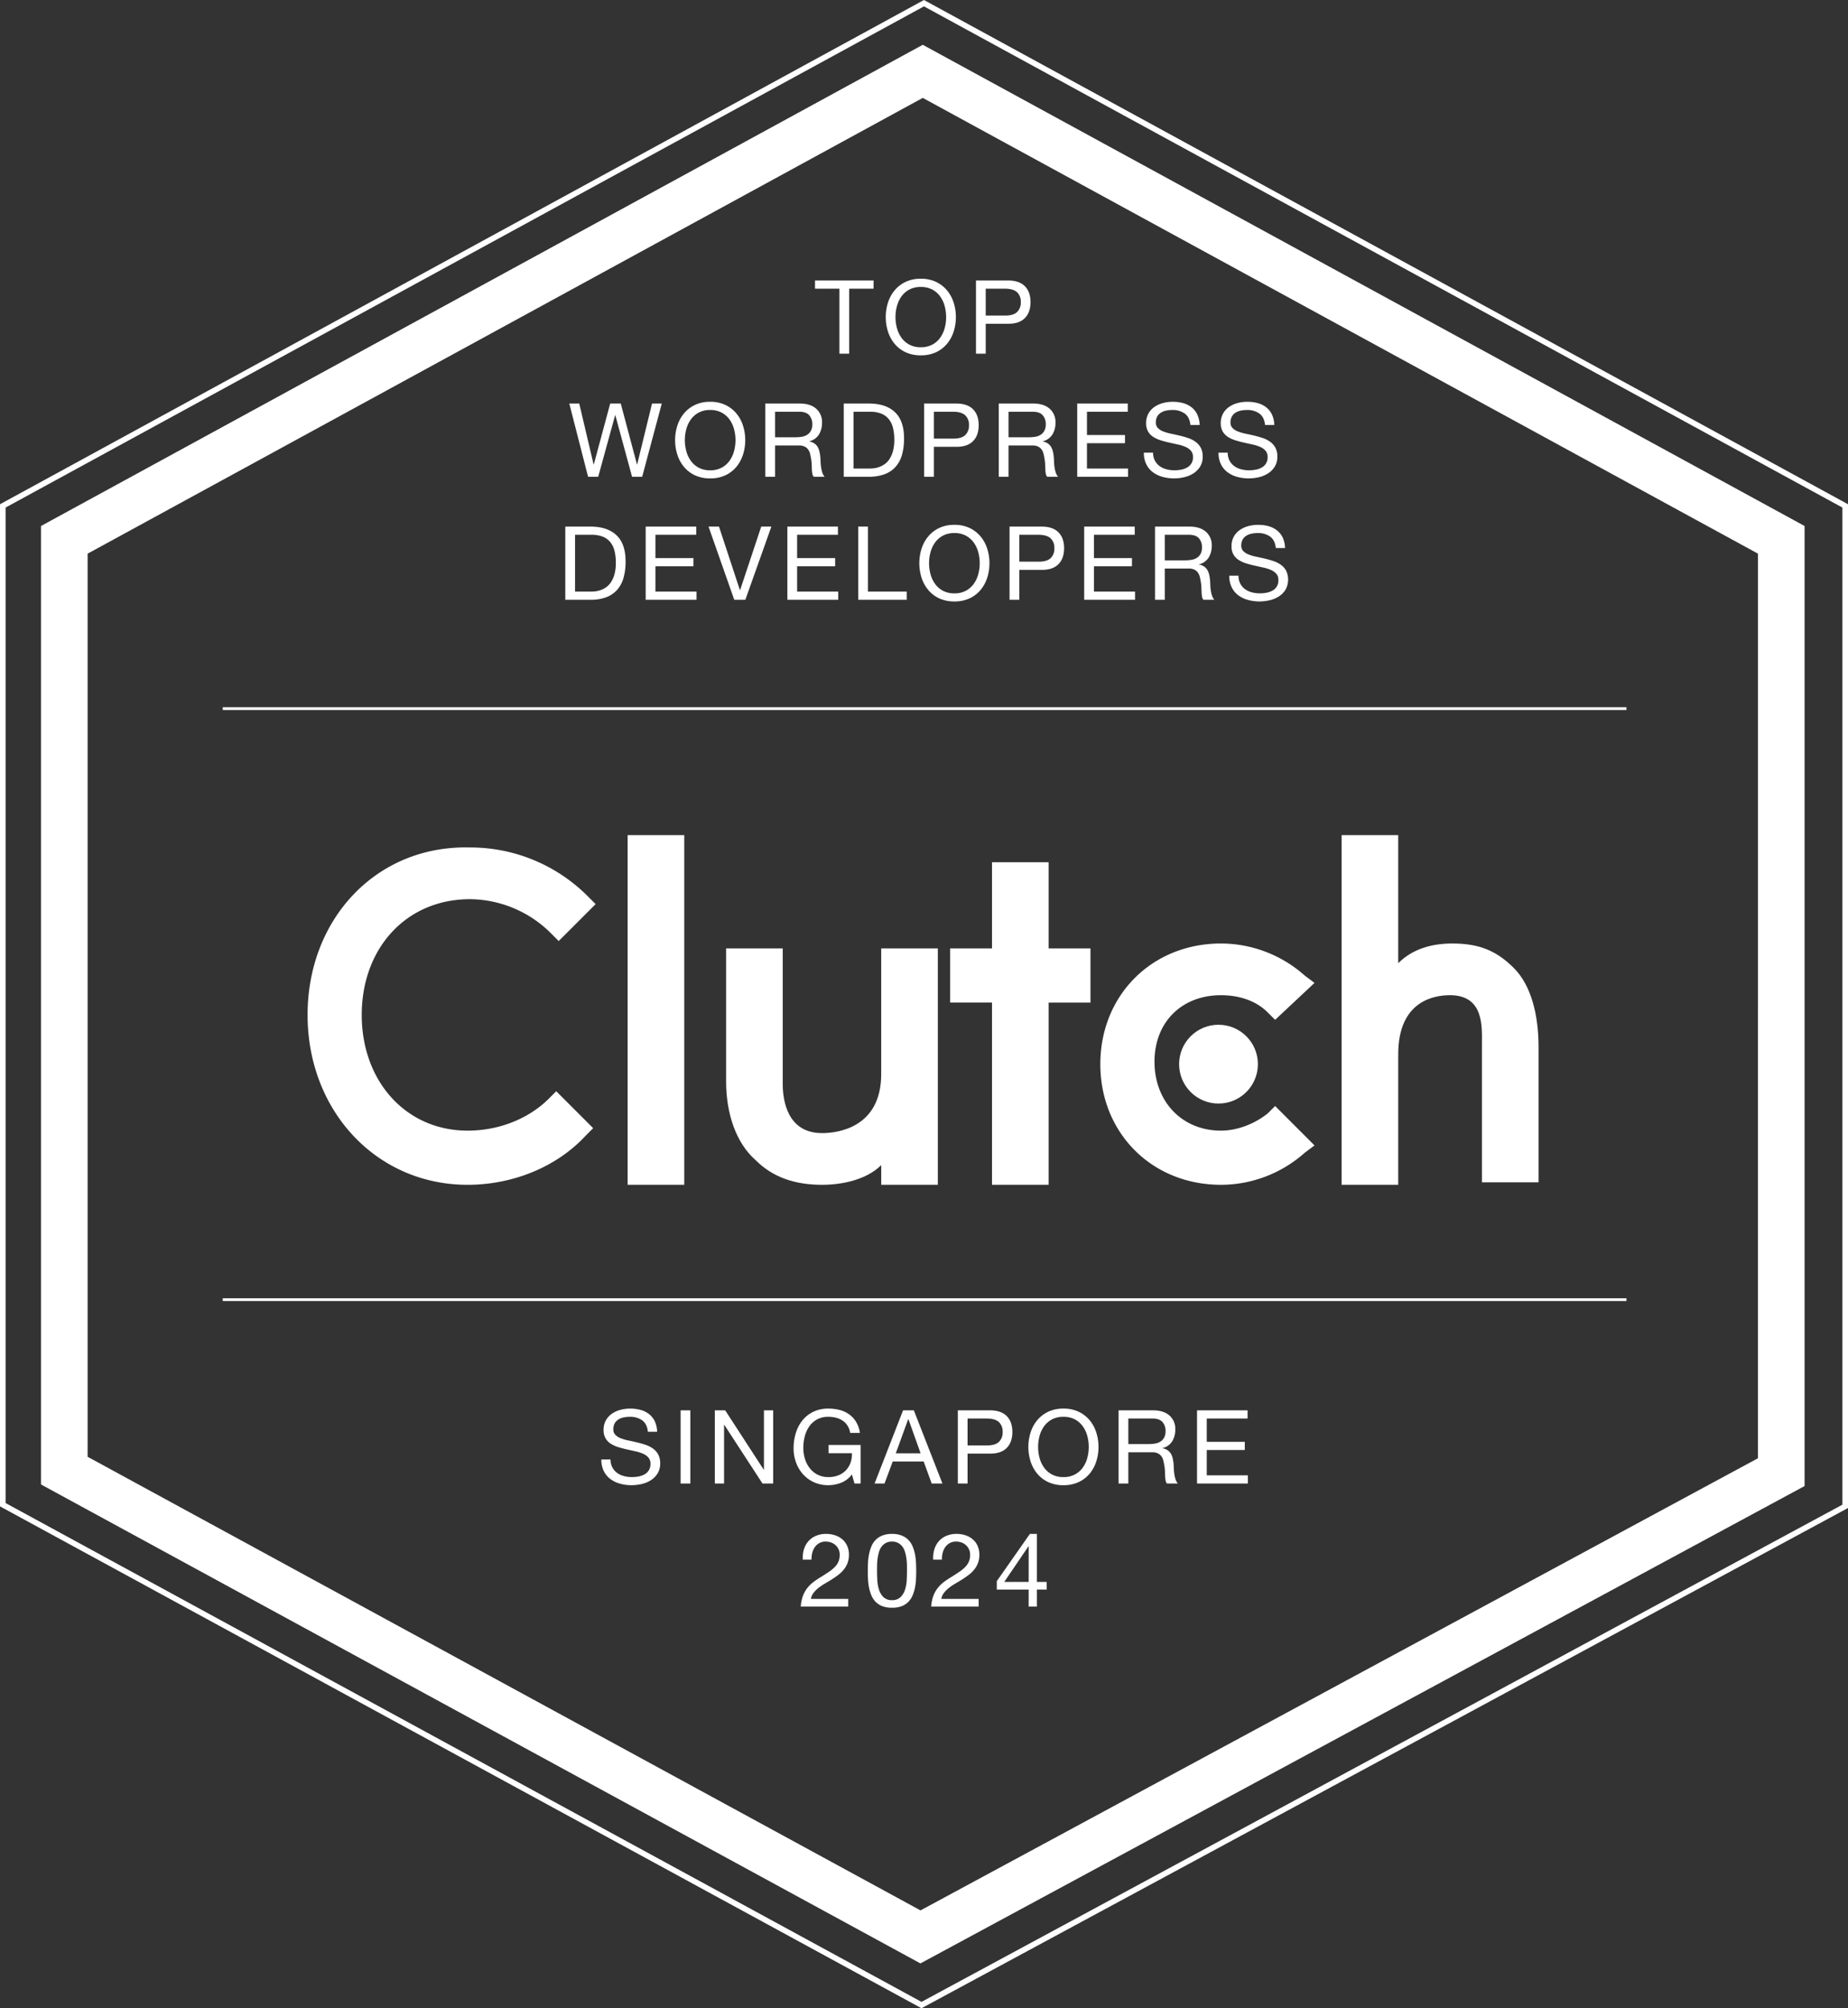
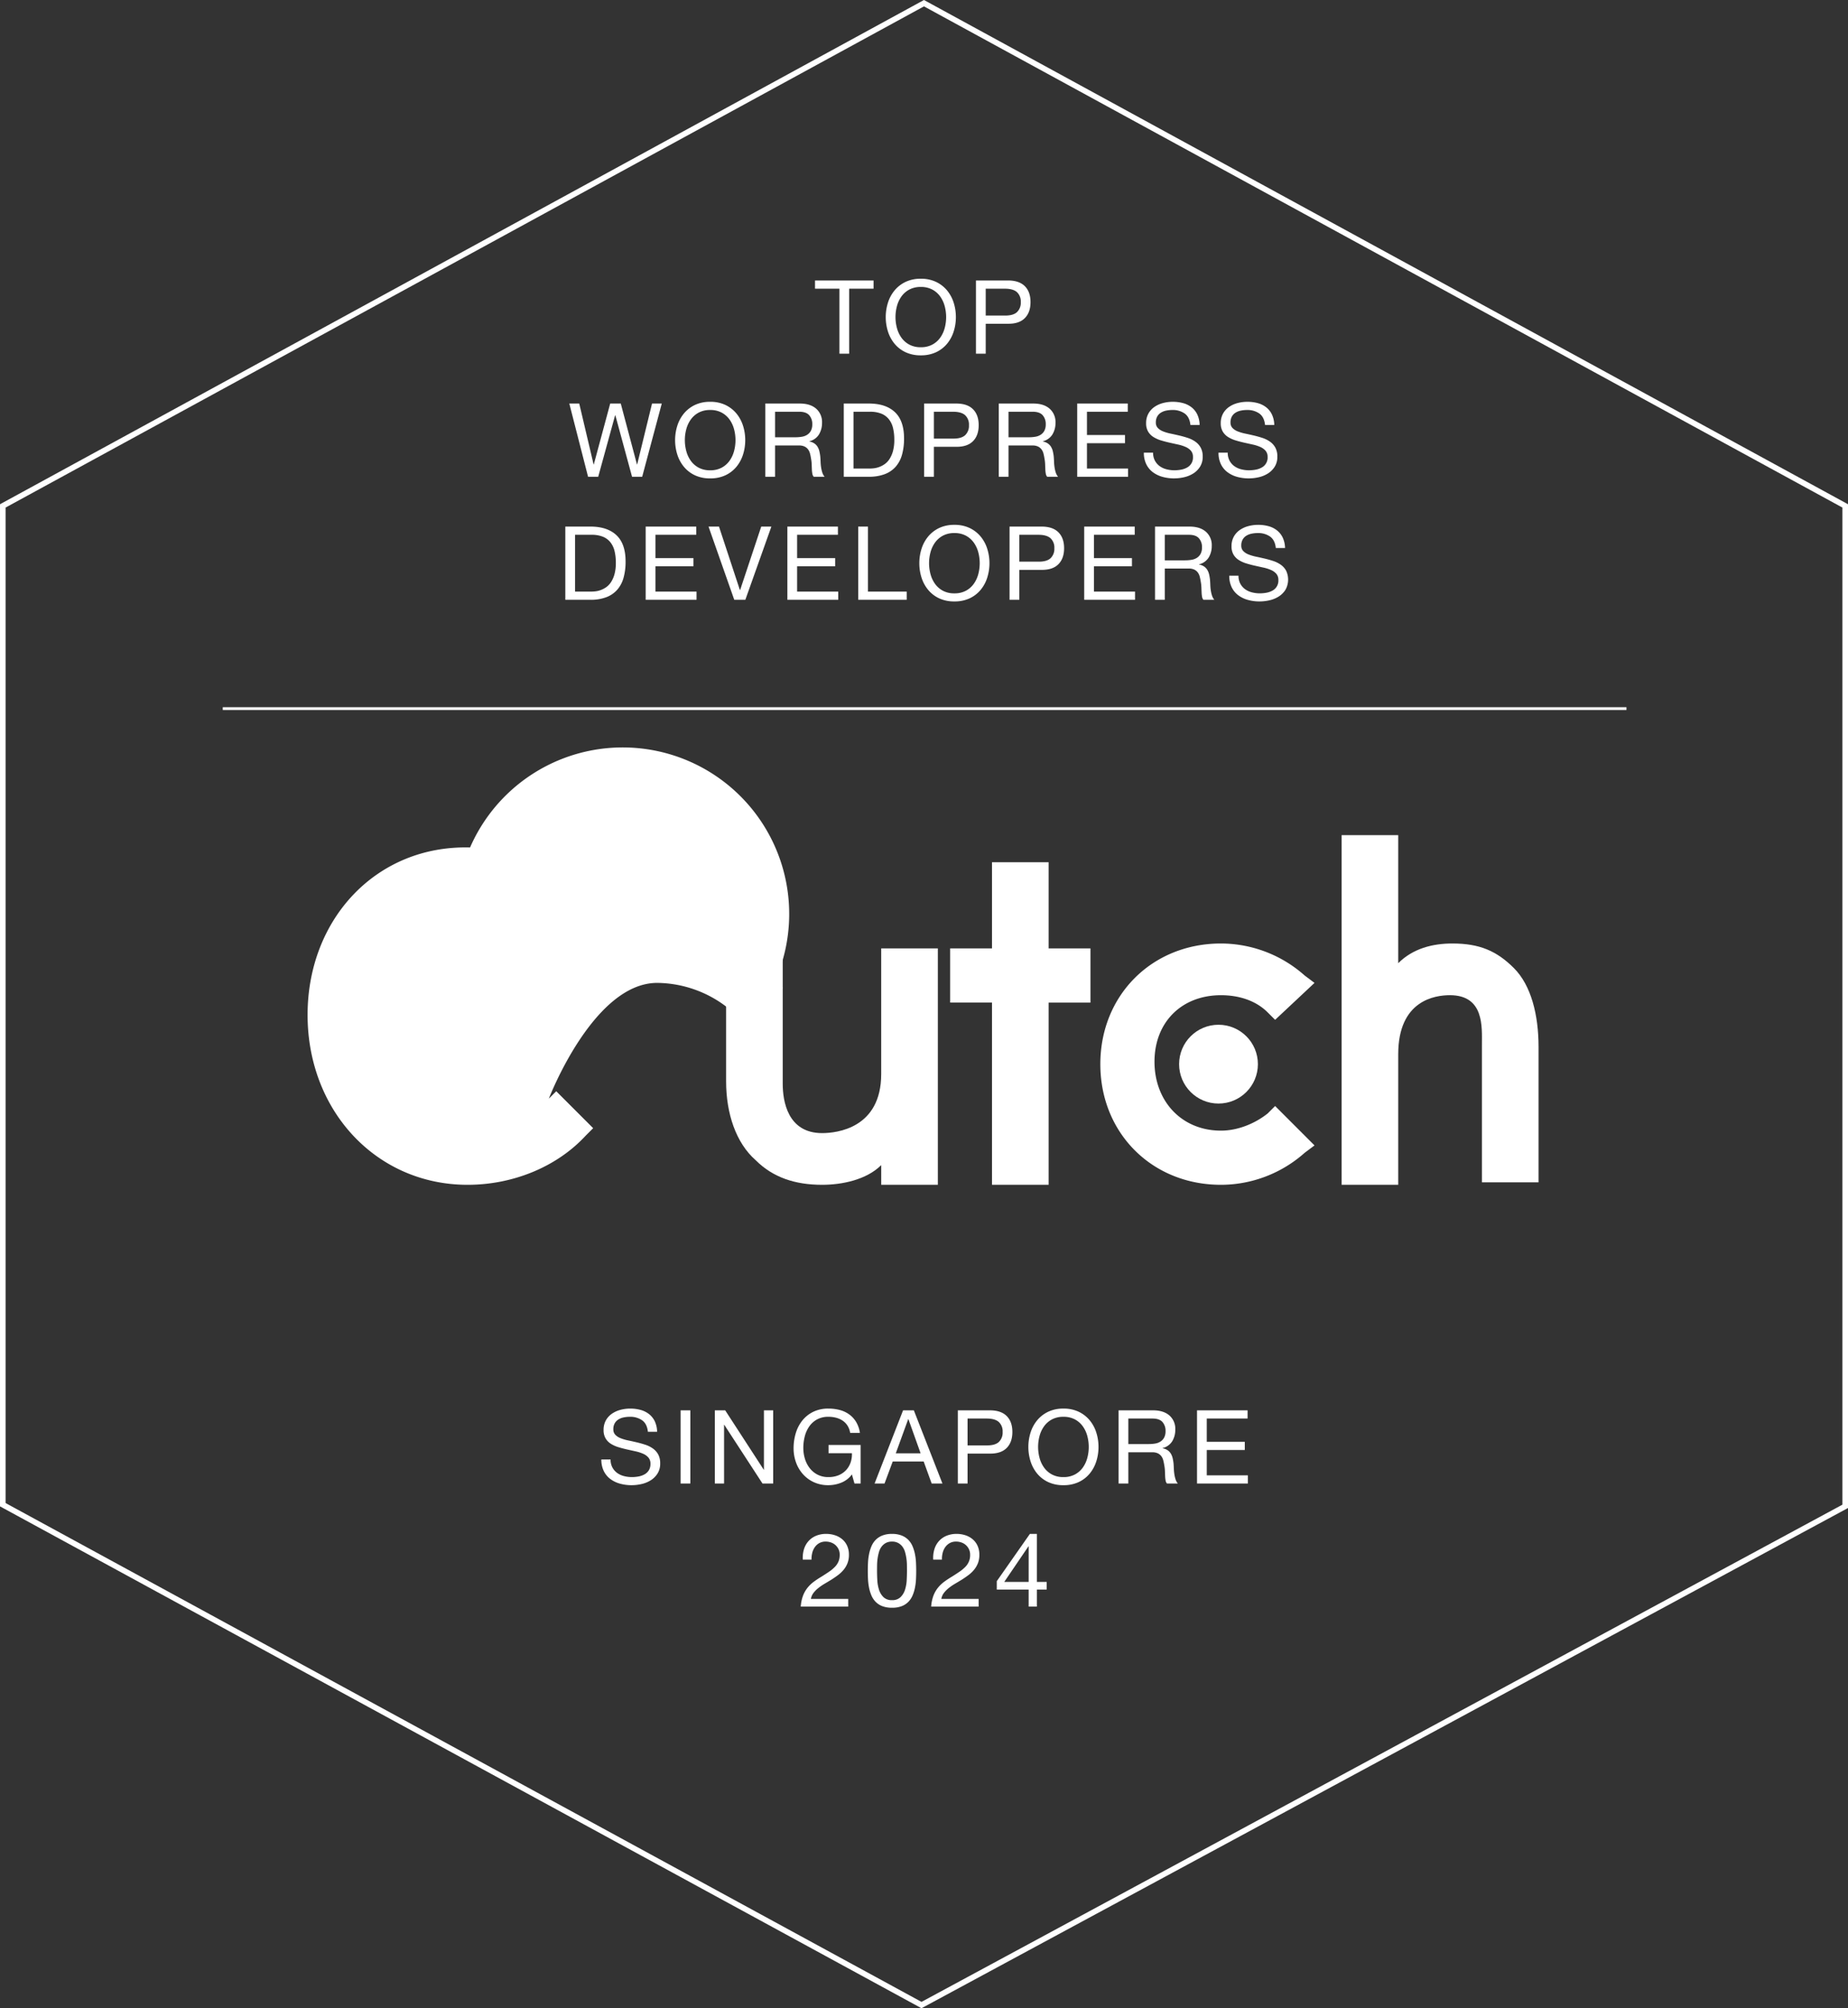
<svg xmlns="http://www.w3.org/2000/svg" width="991.348" height="1077.133" viewBox="0 0 991.348 1077.133">
  <rect x="0" y="0" width="991.348" height="1077.133" fill="#333333" stroke="none" />
  <g id="Group_5" data-name="Group 5" transform="translate(21319 2951.709)">
    <path id="Path_2" data-name="Path 2" d="M-20823.5-2951.709l.719.392,494.971,270.061v538.378l-.787.425-496.23,267.877-.713-.389-493.617-268.792v-537.5l.781-.427Zm492.689,272.234-492.689-268.816-492.658,268.816v533.936l491.338,267.551,494.01-266.68Z" transform="translate(0.158)" fill="#fff" />
-     <path id="Path_3" data-name="Path 3" d="M-20857.148-2964.24l473.039,258.094v514.931l-474.3,256.038-471.752-256.885v-514.084Zm448.039,272.933-448.039-244.454-448.012,244.454v484.393l446.8,243.3,449.248-242.515Z" transform="translate(33.16 36.557)" fill="#fff" />
    <path id="Path_16" data-name="Path 16" d="M-45.7-34.87V0h5.225V-34.87h13.09v-4.4H-58.795v4.4ZM-15.62-19.635a22.639,22.639,0,0,1,.77-5.858,15.907,15.907,0,0,1,2.42-5.2A12.372,12.372,0,0,1-8.195-34.4a12.738,12.738,0,0,1,6.16-1.4,12.738,12.738,0,0,1,6.16,1.4A12.372,12.372,0,0,1,8.36-30.69a15.907,15.907,0,0,1,2.42,5.2,22.639,22.639,0,0,1,.77,5.858,22.639,22.639,0,0,1-.77,5.858,15.907,15.907,0,0,1-2.42,5.2A12.372,12.372,0,0,1,4.125-4.867a12.738,12.738,0,0,1-6.16,1.4,12.738,12.738,0,0,1-6.16-1.4A12.372,12.372,0,0,1-12.43-8.58a15.907,15.907,0,0,1-2.42-5.2A22.639,22.639,0,0,1-15.62-19.635Zm-5.225,0a25.307,25.307,0,0,0,1.182,7.727,19.473,19.473,0,0,0,3.548,6.573A17.021,17.021,0,0,0-10.23-.8,18.852,18.852,0,0,0-2.035.88,18.852,18.852,0,0,0,6.16-.8a17.021,17.021,0,0,0,5.885-4.538,19.473,19.473,0,0,0,3.548-6.573,25.307,25.307,0,0,0,1.182-7.727,25.307,25.307,0,0,0-1.182-7.727,19.473,19.473,0,0,0-3.548-6.572A17.315,17.315,0,0,0,6.16-38.5a18.593,18.593,0,0,0-8.195-1.705A18.593,18.593,0,0,0-10.23-38.5a17.315,17.315,0,0,0-5.885,4.565,19.473,19.473,0,0,0-3.548,6.572A25.307,25.307,0,0,0-20.845-19.635ZM32.78-20.46V-34.87H43.01q4.455,0,6.517,1.842a6.816,6.816,0,0,1,2.063,5.362,6.9,6.9,0,0,1-2.062,5.39Q47.465-20.4,43.01-20.46ZM27.555-39.27V0H32.78V-16.06H44.77q5.94.055,8.992-3.025t3.053-8.58q0-5.5-3.053-8.553T44.77-39.27ZM-151.5,66l10.505-39.27h-5.225l-7.975,32.67h-.11l-8.69-32.67h-5.665l-8.8,32.67h-.11l-7.7-32.67H-190.6L-180.538,66h5.445l9.075-33h.11l8.965,33Zm22.88-19.635a22.639,22.639,0,0,1,.77-5.857,15.907,15.907,0,0,1,2.42-5.2,12.372,12.372,0,0,1,4.235-3.712,12.738,12.738,0,0,1,6.16-1.4,12.738,12.738,0,0,1,6.16,1.4,12.372,12.372,0,0,1,4.235,3.712,15.907,15.907,0,0,1,2.42,5.2,22.638,22.638,0,0,1,.77,5.857,22.639,22.639,0,0,1-.77,5.858,15.907,15.907,0,0,1-2.42,5.2,12.372,12.372,0,0,1-4.235,3.713,12.738,12.738,0,0,1-6.16,1.4,12.738,12.738,0,0,1-6.16-1.4,12.372,12.372,0,0,1-4.235-3.713,15.907,15.907,0,0,1-2.42-5.2A22.639,22.639,0,0,1-128.618,46.365Zm-5.225,0a25.306,25.306,0,0,0,1.183,7.728,19.473,19.473,0,0,0,3.547,6.573,17.021,17.021,0,0,0,5.885,4.537,18.852,18.852,0,0,0,8.195,1.677,18.852,18.852,0,0,0,8.195-1.677,17.021,17.021,0,0,0,5.885-4.537,19.473,19.473,0,0,0,3.548-6.573,25.307,25.307,0,0,0,1.183-7.728,25.307,25.307,0,0,0-1.183-7.727,19.473,19.473,0,0,0-3.548-6.572,17.315,17.315,0,0,0-5.885-4.565,18.593,18.593,0,0,0-8.195-1.705,18.593,18.593,0,0,0-8.195,1.705,17.315,17.315,0,0,0-5.885,4.565,19.473,19.473,0,0,0-3.547,6.572A25.306,25.306,0,0,0-133.843,46.365Zm48.4-19.635V66h5.225V49.225h12.76a6.936,6.936,0,0,1,3.08.577,5.156,5.156,0,0,1,1.87,1.54A6.384,6.384,0,0,1-61.463,53.6q.33,1.293.55,2.722a19.17,19.17,0,0,1,.33,2.915q.055,1.485.11,2.778a16.948,16.948,0,0,0,.247,2.337A3.279,3.279,0,0,0-59.483,66h5.83a6.713,6.713,0,0,1-1.238-2.283,17.89,17.89,0,0,1-.632-2.722A25.318,25.318,0,0,1-55.8,58.08q-.055-1.485-.165-2.915a25.278,25.278,0,0,0-.468-2.75,8.347,8.347,0,0,0-.935-2.393A6.028,6.028,0,0,0-59.07,48.18a7,7,0,0,0-2.777-1.1v-.11a8.352,8.352,0,0,0,5.2-3.685,11.919,11.919,0,0,0,1.622-6.27A9.465,9.465,0,0,0-58.19,29.48q-3.163-2.75-8.772-2.75Zm16.115,18.1h-10.89V31.13h12.98q3.685,0,5.335,1.87a7.045,7.045,0,0,1,1.65,4.84A7.2,7.2,0,0,1-61,41.333a5.874,5.874,0,0,1-1.98,2.145,7.56,7.56,0,0,1-2.888,1.073A21.062,21.062,0,0,1-69.328,44.825ZM-38.143,61.6V31.13h8.8a16.1,16.1,0,0,1,6.1,1.018,9.9,9.9,0,0,1,4.042,2.97,12.074,12.074,0,0,1,2.255,4.73,26.287,26.287,0,0,1,.688,6.3A22.421,22.421,0,0,1-17,52.333a15.07,15.07,0,0,1-1.9,4.263,9.927,9.927,0,0,1-2.612,2.695A12.82,12.82,0,0,1-24.448,60.8a12.34,12.34,0,0,1-2.805.66,21.916,21.916,0,0,1-2.2.137Zm-5.225-34.87V66h13.475a23.573,23.573,0,0,0,8.47-1.375,14.779,14.779,0,0,0,5.885-3.987,16.4,16.4,0,0,0,3.41-6.435,31.787,31.787,0,0,0,1.1-8.772q0-9.46-4.9-14.08t-13.97-4.62ZM4.977,45.54V31.13h10.23q4.455,0,6.517,1.842a6.816,6.816,0,0,1,2.063,5.362,6.9,6.9,0,0,1-2.062,5.39q-2.062,1.87-6.517,1.815ZM-.248,26.73V66H4.977V49.94h11.99q5.94.055,8.992-3.025t3.052-8.58q0-5.5-3.052-8.553T16.967,26.73Zm40.04,0V66h5.225V49.225h12.76a6.936,6.936,0,0,1,3.08.577,5.156,5.156,0,0,1,1.87,1.54A6.384,6.384,0,0,1,63.772,53.6q.33,1.293.55,2.722a19.169,19.169,0,0,1,.33,2.915q.055,1.485.11,2.778a16.949,16.949,0,0,0,.247,2.337A3.279,3.279,0,0,0,65.752,66h5.83a6.713,6.713,0,0,1-1.238-2.283,17.889,17.889,0,0,1-.632-2.722,25.318,25.318,0,0,1-.275-2.915q-.055-1.485-.165-2.915a25.28,25.28,0,0,0-.468-2.75,8.347,8.347,0,0,0-.935-2.393,6.028,6.028,0,0,0-1.705-1.842,7,7,0,0,0-2.777-1.1v-.11a8.352,8.352,0,0,0,5.2-3.685,11.919,11.919,0,0,0,1.622-6.27,9.465,9.465,0,0,0-3.163-7.535q-3.162-2.75-8.772-2.75Zm16.115,18.1H45.017V31.13H58q3.685,0,5.335,1.87a7.045,7.045,0,0,1,1.65,4.84,7.2,7.2,0,0,1-.743,3.493,5.874,5.874,0,0,1-1.98,2.145,7.56,7.56,0,0,1-2.888,1.073A21.062,21.062,0,0,1,55.907,44.825Zm25.96-18.1V66h27.28V61.6H87.092V48.015h20.4v-4.4h-20.4V31.13h21.89v-4.4Zm60.72,11.495h4.95a13.843,13.843,0,0,0-1.238-5.583,10.877,10.877,0,0,0-3.08-3.877,12.7,12.7,0,0,0-4.537-2.255,20.983,20.983,0,0,0-5.61-.715,20.144,20.144,0,0,0-5.253.688,14.442,14.442,0,0,0-4.565,2.09,10.578,10.578,0,0,0-3.217,3.575,10.405,10.405,0,0,0-1.21,5.142,8.587,8.587,0,0,0,1.072,4.482,8.7,8.7,0,0,0,2.86,2.915A16.621,16.621,0,0,0,126.8,46.5q2.255.687,4.592,1.21t4.592,1.017a20.938,20.938,0,0,1,4.042,1.292,7.882,7.882,0,0,1,2.86,2.063,4.928,4.928,0,0,1,1.073,3.3,6.036,6.036,0,0,1-3.19,5.692,10.452,10.452,0,0,1-3.217,1.128,19.507,19.507,0,0,1-3.548.33,16.786,16.786,0,0,1-4.29-.55,10.675,10.675,0,0,1-3.657-1.705,8.752,8.752,0,0,1-2.53-2.942,8.87,8.87,0,0,1-.963-4.263h-4.95a13.809,13.809,0,0,0,1.292,6.188,11.864,11.864,0,0,0,3.52,4.29,15.416,15.416,0,0,0,5.17,2.5,23.026,23.026,0,0,0,6.242.825,23.874,23.874,0,0,0,5.418-.632,15.678,15.678,0,0,0,4.923-2.035,11.543,11.543,0,0,0,3.6-3.63,9.86,9.86,0,0,0,1.4-5.362,9.848,9.848,0,0,0-1.072-4.84,9.555,9.555,0,0,0-2.86-3.19,15.148,15.148,0,0,0-4.042-2.007q-2.255-.742-4.592-1.292t-4.592-1.018a24.049,24.049,0,0,1-4.043-1.182,7.953,7.953,0,0,1-2.86-1.843,4.093,4.093,0,0,1-1.073-2.943,6.378,6.378,0,0,1,.743-3.217,5.775,5.775,0,0,1,1.98-2.062,8.616,8.616,0,0,1,2.832-1.1,15.974,15.974,0,0,1,3.245-.33,11.088,11.088,0,0,1,6.682,1.9Q142.147,33.99,142.587,38.225Zm40.04,0h4.95a13.843,13.843,0,0,0-1.238-5.583,10.877,10.877,0,0,0-3.08-3.877,12.7,12.7,0,0,0-4.537-2.255,20.983,20.983,0,0,0-5.61-.715,20.144,20.144,0,0,0-5.253.688,14.442,14.442,0,0,0-4.565,2.09,10.578,10.578,0,0,0-3.217,3.575,10.4,10.4,0,0,0-1.21,5.142,8.587,8.587,0,0,0,1.073,4.482,8.7,8.7,0,0,0,2.86,2.915,16.621,16.621,0,0,0,4.042,1.815q2.255.687,4.592,1.21t4.592,1.017a20.938,20.938,0,0,1,4.042,1.292,7.882,7.882,0,0,1,2.86,2.063,4.928,4.928,0,0,1,1.073,3.3,6.036,6.036,0,0,1-3.19,5.692,10.452,10.452,0,0,1-3.217,1.128,19.507,19.507,0,0,1-3.548.33,16.786,16.786,0,0,1-4.29-.55A10.675,10.675,0,0,1,166.1,60.28a8.752,8.752,0,0,1-2.53-2.942,8.87,8.87,0,0,1-.962-4.263h-4.95a13.809,13.809,0,0,0,1.292,6.188,11.864,11.864,0,0,0,3.52,4.29,15.416,15.416,0,0,0,5.17,2.5,23.026,23.026,0,0,0,6.242.825,23.874,23.874,0,0,0,5.418-.632,15.678,15.678,0,0,0,4.923-2.035,11.543,11.543,0,0,0,3.6-3.63,9.86,9.86,0,0,0,1.4-5.362,9.848,9.848,0,0,0-1.072-4.84,9.555,9.555,0,0,0-2.86-3.19,15.148,15.148,0,0,0-4.042-2.007Q179,44.44,176.66,43.89t-4.592-1.018a24.049,24.049,0,0,1-4.043-1.182,7.953,7.953,0,0,1-2.86-1.843,4.093,4.093,0,0,1-1.072-2.943,6.378,6.378,0,0,1,.742-3.217,5.775,5.775,0,0,1,1.98-2.062,8.616,8.616,0,0,1,2.832-1.1,15.974,15.974,0,0,1,3.245-.33,11.088,11.088,0,0,1,6.682,1.9Q182.188,33.99,182.628,38.225ZM-187.523,127.6V97.13h8.8a16.1,16.1,0,0,1,6.1,1.018,9.9,9.9,0,0,1,4.042,2.97,12.074,12.074,0,0,1,2.255,4.73,26.287,26.287,0,0,1,.688,6.3,22.421,22.421,0,0,1-.742,6.187,15.07,15.07,0,0,1-1.9,4.263,9.927,9.927,0,0,1-2.613,2.695,12.82,12.82,0,0,1-2.943,1.512,12.34,12.34,0,0,1-2.8.66,21.914,21.914,0,0,1-2.2.137Zm-5.225-34.87V132h13.475a23.572,23.572,0,0,0,8.47-1.375,14.779,14.779,0,0,0,5.885-3.988,16.4,16.4,0,0,0,3.41-6.435,31.787,31.787,0,0,0,1.1-8.772q0-9.46-4.9-14.08t-13.97-4.62Zm43.12,0V132h27.28v-4.4H-144.4V114.015H-124v-4.4h-20.4V97.13h21.89v-4.4ZM-96.168,132-82.2,92.73h-5.445l-11.33,34.045h-.11L-110.3,92.73h-5.61L-102.108,132Zm22.55-39.27V132h27.28v-4.4H-68.393V114.015h20.405v-4.4H-68.393V97.13H-46.5v-4.4Zm38,0V132H-9.6v-4.4h-20.79V92.73ZM2.392,112.365a22.639,22.639,0,0,1,.77-5.857,15.907,15.907,0,0,1,2.42-5.2A12.372,12.372,0,0,1,9.818,97.6a12.738,12.738,0,0,1,6.16-1.4,12.738,12.738,0,0,1,6.16,1.4,12.372,12.372,0,0,1,4.235,3.712,15.907,15.907,0,0,1,2.42,5.2,22.665,22.665,0,0,1,0,11.715,15.907,15.907,0,0,1-2.42,5.2,12.372,12.372,0,0,1-4.235,3.713,12.738,12.738,0,0,1-6.16,1.4,12.738,12.738,0,0,1-6.16-1.4,12.372,12.372,0,0,1-4.235-3.713,15.907,15.907,0,0,1-2.42-5.2A22.639,22.639,0,0,1,2.392,112.365Zm-5.225,0a25.307,25.307,0,0,0,1.183,7.728A19.473,19.473,0,0,0,1.9,126.665,17.021,17.021,0,0,0,7.782,131.2a18.852,18.852,0,0,0,8.195,1.678,18.852,18.852,0,0,0,8.195-1.678,17.021,17.021,0,0,0,5.885-4.537,19.473,19.473,0,0,0,3.548-6.573,25.84,25.84,0,0,0,0-15.455,19.473,19.473,0,0,0-3.548-6.572A17.315,17.315,0,0,0,24.172,93.5a18.593,18.593,0,0,0-8.195-1.705A18.593,18.593,0,0,0,7.782,93.5,17.315,17.315,0,0,0,1.9,98.065a19.473,19.473,0,0,0-3.547,6.572A25.307,25.307,0,0,0-2.833,112.365Zm53.625-.825V97.13h10.23q4.455,0,6.517,1.842a6.816,6.816,0,0,1,2.063,5.362,6.9,6.9,0,0,1-2.062,5.39q-2.062,1.87-6.517,1.815ZM45.567,92.73V132h5.225V115.94h11.99q5.94.055,8.992-3.025t3.053-8.58q0-5.5-3.053-8.552T62.782,92.73Zm40.04,0V132h27.28v-4.4H90.833V114.015h20.4v-4.4h-20.4V97.13h21.89v-4.4Zm38.005,0V132h5.225V115.225H141.6a6.936,6.936,0,0,1,3.08.577,5.156,5.156,0,0,1,1.87,1.54,6.384,6.384,0,0,1,1.045,2.255q.33,1.292.55,2.722a19.17,19.17,0,0,1,.33,2.915q.055,1.485.11,2.777a16.948,16.948,0,0,0,.248,2.338,3.279,3.279,0,0,0,.742,1.65h5.83a6.713,6.713,0,0,1-1.238-2.283,17.888,17.888,0,0,1-.633-2.722,25.318,25.318,0,0,1-.275-2.915q-.055-1.485-.165-2.915a25.276,25.276,0,0,0-.468-2.75,8.346,8.346,0,0,0-.935-2.393,6.028,6.028,0,0,0-1.7-1.842,7,7,0,0,0-2.777-1.1v-.11a8.352,8.352,0,0,0,5.2-3.685,11.919,11.919,0,0,0,1.622-6.27,9.465,9.465,0,0,0-3.163-7.535q-3.162-2.75-8.772-2.75Zm16.115,18.1h-10.89V97.13h12.98q3.685,0,5.335,1.87a7.045,7.045,0,0,1,1.65,4.84,7.2,7.2,0,0,1-.742,3.493,5.874,5.874,0,0,1-1.98,2.145,7.56,7.56,0,0,1-2.888,1.073A21.062,21.062,0,0,1,139.728,110.825Zm48.675-6.6h4.95a13.843,13.843,0,0,0-1.238-5.582,10.877,10.877,0,0,0-3.08-3.878A12.7,12.7,0,0,0,184.5,92.51a20.983,20.983,0,0,0-5.61-.715,20.144,20.144,0,0,0-5.253.688,14.442,14.442,0,0,0-4.565,2.09,10.578,10.578,0,0,0-3.217,3.575,10.4,10.4,0,0,0-1.21,5.142,8.587,8.587,0,0,0,1.073,4.482,8.7,8.7,0,0,0,2.86,2.915,16.621,16.621,0,0,0,4.042,1.815q2.255.688,4.592,1.21t4.592,1.017a20.938,20.938,0,0,1,4.042,1.293,7.882,7.882,0,0,1,2.86,2.063,4.928,4.928,0,0,1,1.073,3.3,6.036,6.036,0,0,1-3.19,5.692,10.451,10.451,0,0,1-3.217,1.128,19.506,19.506,0,0,1-3.548.33,16.786,16.786,0,0,1-4.29-.55,10.675,10.675,0,0,1-3.658-1.705,8.752,8.752,0,0,1-2.53-2.942,8.87,8.87,0,0,1-.962-4.263h-4.95a13.809,13.809,0,0,0,1.292,6.188,11.864,11.864,0,0,0,3.52,4.29,15.417,15.417,0,0,0,5.17,2.5,23.025,23.025,0,0,0,6.242.825,23.873,23.873,0,0,0,5.418-.633A15.677,15.677,0,0,0,190,130.212a11.543,11.543,0,0,0,3.6-3.63,11.185,11.185,0,0,0,.33-10.2,9.555,9.555,0,0,0-2.86-3.19,15.148,15.148,0,0,0-4.042-2.008q-2.255-.742-4.592-1.292t-4.592-1.018a24.049,24.049,0,0,1-4.043-1.182,7.953,7.953,0,0,1-2.86-1.842,4.093,4.093,0,0,1-1.072-2.943,6.378,6.378,0,0,1,.742-3.217,5.775,5.775,0,0,1,1.98-2.062,8.616,8.616,0,0,1,2.832-1.1,15.974,15.974,0,0,1,3.245-.33,11.088,11.088,0,0,1,6.682,1.9Q187.962,99.99,188.4,104.225Z" transform="translate(-20823 -2762)" fill="#fff" />
    <path id="Path_17" data-name="Path 17" d="M-148.445-27.775h4.95a13.843,13.843,0,0,0-1.238-5.583,10.877,10.877,0,0,0-3.08-3.877,12.7,12.7,0,0,0-4.537-2.255,20.983,20.983,0,0,0-5.61-.715,20.144,20.144,0,0,0-5.253.688,14.442,14.442,0,0,0-4.565,2.09A10.578,10.578,0,0,0-171-33.852a10.4,10.4,0,0,0-1.21,5.142,8.587,8.587,0,0,0,1.073,4.483,8.7,8.7,0,0,0,2.86,2.915A16.621,16.621,0,0,0-164.23-19.5q2.255.687,4.592,1.21t4.592,1.017A20.938,20.938,0,0,1-151-15.977a7.882,7.882,0,0,1,2.86,2.062,4.928,4.928,0,0,1,1.073,3.3,6.424,6.424,0,0,1-.88,3.52,6.4,6.4,0,0,1-2.31,2.172,10.451,10.451,0,0,1-3.217,1.128,19.506,19.506,0,0,1-3.548.33,16.786,16.786,0,0,1-4.29-.55,10.675,10.675,0,0,1-3.658-1.705,8.752,8.752,0,0,1-2.53-2.943,8.87,8.87,0,0,1-.962-4.262h-4.95a13.809,13.809,0,0,0,1.292,6.187,11.864,11.864,0,0,0,3.52,4.29,15.416,15.416,0,0,0,5.17,2.5A23.025,23.025,0,0,0-157.19.88a23.874,23.874,0,0,0,5.418-.633,15.678,15.678,0,0,0,4.923-2.035,11.543,11.543,0,0,0,3.6-3.63,9.86,9.86,0,0,0,1.4-5.362,9.848,9.848,0,0,0-1.072-4.84,9.555,9.555,0,0,0-2.86-3.19,15.148,15.148,0,0,0-4.042-2.007q-2.255-.742-4.592-1.292t-4.592-1.017a24.049,24.049,0,0,1-4.043-1.182,7.953,7.953,0,0,1-2.86-1.843,4.093,4.093,0,0,1-1.072-2.942,6.378,6.378,0,0,1,.742-3.218,5.775,5.775,0,0,1,1.98-2.062,8.616,8.616,0,0,1,2.832-1.1,15.974,15.974,0,0,1,3.245-.33,11.088,11.088,0,0,1,6.682,1.9Q-148.885-32.01-148.445-27.775Zm17.545-11.5V0h5.225V-39.27Zm18.37,0V0h4.95V-31.515h.11L-86.955,0h5.72V-39.27h-4.95V-7.425h-.11l-20.68-31.845ZM-39-4.895-37.62,0h3.3V-20.68H-51.535v4.4H-39a13.352,13.352,0,0,1-.715,5.033,11.455,11.455,0,0,1-2.448,4.07,11.421,11.421,0,0,1-3.987,2.723,14,14,0,0,1-5.445.99,12.472,12.472,0,0,1-5.8-1.292A12.67,12.67,0,0,1-61.6-8.222a15.441,15.441,0,0,1-2.585-5.005,19.813,19.813,0,0,1-.88-5.912,24.549,24.549,0,0,1,.77-6.133A16.435,16.435,0,0,1-61.9-30.608a12.34,12.34,0,0,1,4.18-3.767,12.38,12.38,0,0,1,6.132-1.43,16.005,16.005,0,0,1,4.153.522,11.425,11.425,0,0,1,3.493,1.568,9.2,9.2,0,0,1,2.585,2.668,10.275,10.275,0,0,1,1.43,3.877h5.225a15.876,15.876,0,0,0-2.063-5.913,13.875,13.875,0,0,0-3.74-4.042,15.24,15.24,0,0,0-5.06-2.337,23.67,23.67,0,0,0-6.023-.743,18.168,18.168,0,0,0-8.167,1.733,17.1,17.1,0,0,0-5.83,4.647,20.105,20.105,0,0,0-3.52,6.793,27.847,27.847,0,0,0-1.183,8.167,22.1,22.1,0,0,0,1.265,7.425A19.133,19.133,0,0,0-65.34-5.115,17.775,17.775,0,0,0-59.455-.743,18.335,18.335,0,0,0-51.59.88,18.574,18.574,0,0,0-44.715-.468,13.056,13.056,0,0,0-39-4.895Zm23.54-11.33L-8.8-34.54h.11l6.545,18.315ZM-11.55-39.27-26.84,0h5.335l4.4-11.825H-.5L3.795,0H9.57L-5.775-39.27ZM23.045-20.46V-34.87h10.23q4.455,0,6.517,1.842a6.816,6.816,0,0,1,2.063,5.362,6.9,6.9,0,0,1-2.062,5.39Q37.73-20.4,33.275-20.46ZM17.82-39.27V0h5.225V-16.06h11.99q5.94.055,8.992-3.025t3.053-8.58q0-5.5-3.053-8.553T35.035-39.27ZM60.885-19.635a22.639,22.639,0,0,1,.77-5.858,15.907,15.907,0,0,1,2.42-5.2A12.372,12.372,0,0,1,68.31-34.4a12.738,12.738,0,0,1,6.16-1.4,12.738,12.738,0,0,1,6.16,1.4,12.372,12.372,0,0,1,4.235,3.712,15.907,15.907,0,0,1,2.42,5.2,22.639,22.639,0,0,1,.77,5.858,22.639,22.639,0,0,1-.77,5.858,15.907,15.907,0,0,1-2.42,5.2A12.372,12.372,0,0,1,80.63-4.867a12.738,12.738,0,0,1-6.16,1.4,12.738,12.738,0,0,1-6.16-1.4A12.372,12.372,0,0,1,64.075-8.58a15.907,15.907,0,0,1-2.42-5.2A22.639,22.639,0,0,1,60.885-19.635Zm-5.225,0a25.307,25.307,0,0,0,1.182,7.727A19.473,19.473,0,0,0,60.39-5.335,17.021,17.021,0,0,0,66.275-.8,18.852,18.852,0,0,0,74.47.88,18.852,18.852,0,0,0,82.665-.8,17.021,17.021,0,0,0,88.55-5.335,19.473,19.473,0,0,0,92.1-11.908a25.307,25.307,0,0,0,1.183-7.727A25.307,25.307,0,0,0,92.1-27.362a19.473,19.473,0,0,0-3.548-6.572A17.315,17.315,0,0,0,82.665-38.5a18.593,18.593,0,0,0-8.195-1.705A18.593,18.593,0,0,0,66.275-38.5a17.315,17.315,0,0,0-5.885,4.565,19.473,19.473,0,0,0-3.548,6.572A25.307,25.307,0,0,0,55.66-19.635Zm48.4-19.635V0h5.225V-16.775h12.76a6.936,6.936,0,0,1,3.08.577,5.156,5.156,0,0,1,1.87,1.54A6.384,6.384,0,0,1,128.04-12.4q.33,1.293.55,2.722a19.17,19.17,0,0,1,.33,2.915q.055,1.485.11,2.778a16.947,16.947,0,0,0,.248,2.337A3.279,3.279,0,0,0,130.02,0h5.83a6.713,6.713,0,0,1-1.238-2.283,17.888,17.888,0,0,1-.633-2.723A25.318,25.318,0,0,1,133.7-7.92q-.055-1.485-.165-2.915a25.276,25.276,0,0,0-.468-2.75,8.346,8.346,0,0,0-.935-2.392,6.028,6.028,0,0,0-1.7-1.843,7,7,0,0,0-2.778-1.1v-.11a8.352,8.352,0,0,0,5.2-3.685,11.919,11.919,0,0,0,1.622-6.27,9.465,9.465,0,0,0-3.163-7.535q-3.162-2.75-8.772-2.75Zm16.115,18.1h-10.89V-34.87h12.98q3.685,0,5.335,1.87a7.045,7.045,0,0,1,1.65,4.84,7.2,7.2,0,0,1-.742,3.493,5.874,5.874,0,0,1-1.98,2.145,7.56,7.56,0,0,1-2.888,1.073A21.062,21.062,0,0,1,120.175-21.175Zm25.96-18.1V0h27.28V-4.4H151.36V-17.985h20.4v-4.4h-20.4V-34.87h21.89v-4.4ZM-65.34,40.81h4.675a13.23,13.23,0,0,1,.357-3.492A9.3,9.3,0,0,1-58.96,34.21a7.327,7.327,0,0,1,2.393-2.227,6.8,6.8,0,0,1,3.492-.853,8.54,8.54,0,0,1,2.915.495,6.992,6.992,0,0,1,2.393,1.43,7.049,7.049,0,0,1,1.622,2.228,6.729,6.729,0,0,1,.605,2.887,9.358,9.358,0,0,1-.632,3.575,9.389,9.389,0,0,1-1.87,2.86,19.242,19.242,0,0,1-3.107,2.612Q-53.02,48.51-55.5,50.05q-2.035,1.21-3.9,2.585a18.417,18.417,0,0,0-3.355,3.19A15.81,15.81,0,0,0-65.2,60.088,20.708,20.708,0,0,0-66.44,66h25.465V61.875H-61a7.39,7.39,0,0,1,1.4-3.217,15.117,15.117,0,0,1,2.585-2.613,28.637,28.637,0,0,1,3.327-2.282q1.815-1.073,3.63-2.173,1.815-1.155,3.52-2.42a17.8,17.8,0,0,0,3.025-2.832,13.01,13.01,0,0,0,2.117-3.548,12.151,12.151,0,0,0,.8-4.565,11.46,11.46,0,0,0-.962-4.84,10,10,0,0,0-2.612-3.493,11.558,11.558,0,0,0-3.878-2.145,14.949,14.949,0,0,0-4.757-.742,13.751,13.751,0,0,0-5.5,1.045,11.227,11.227,0,0,0-4.042,2.888,11.654,11.654,0,0,0-2.392,4.372A15.768,15.768,0,0,0-65.34,40.81Zm39.82,6q0-1.43.027-3.162a27.573,27.573,0,0,1,.275-3.465,25.755,25.755,0,0,1,.715-3.382,8.965,8.965,0,0,1,1.375-2.888A7.084,7.084,0,0,1-20.845,31.9a6.775,6.775,0,0,1,3.355-.77,6.775,6.775,0,0,1,3.355.77,7.084,7.084,0,0,1,2.283,2.007,8.965,8.965,0,0,1,1.375,2.888,25.754,25.754,0,0,1,.715,3.382,27.572,27.572,0,0,1,.275,3.465q.028,1.732.028,3.162,0,2.2-.138,4.923a20.724,20.724,0,0,1-.88,5.115,9.66,9.66,0,0,1-2.392,4.042,6.246,6.246,0,0,1-4.62,1.65,6.246,6.246,0,0,1-4.62-1.65A9.66,9.66,0,0,1-24.5,56.842a20.724,20.724,0,0,1-.88-5.115Q-25.52,49.005-25.52,46.805Zm-4.95.055q0,2.145.11,4.455a30.319,30.319,0,0,0,.55,4.51,21.443,21.443,0,0,0,1.265,4.153,11.181,11.181,0,0,0,2.255,3.438,9.971,9.971,0,0,0,3.6,2.338,14.225,14.225,0,0,0,5.2.853,14.175,14.175,0,0,0,5.225-.853A10.015,10.015,0,0,0-8.69,63.415a11.181,11.181,0,0,0,2.255-3.437A21.443,21.443,0,0,0-5.17,55.825a30.319,30.319,0,0,0,.55-4.51q.11-2.31.11-4.455T-4.62,42.4a30.319,30.319,0,0,0-.55-4.51,22.115,22.115,0,0,0-1.265-4.18A11.093,11.093,0,0,0-8.69,30.25a10.271,10.271,0,0,0-3.6-2.365,13.825,13.825,0,0,0-5.2-.88,13.825,13.825,0,0,0-5.2.88,10.271,10.271,0,0,0-3.6,2.365,11.093,11.093,0,0,0-2.255,3.465A22.115,22.115,0,0,0-29.81,37.9a30.319,30.319,0,0,0-.55,4.51Q-30.47,44.715-30.47,46.86ZM4.62,40.81H9.295a13.23,13.23,0,0,1,.358-3.492A9.3,9.3,0,0,1,11,34.21a7.327,7.327,0,0,1,2.392-2.227,6.8,6.8,0,0,1,3.492-.853,8.54,8.54,0,0,1,2.915.495,6.932,6.932,0,0,1,4.015,3.658,6.729,6.729,0,0,1,.605,2.887,8.783,8.783,0,0,1-2.5,6.435,19.242,19.242,0,0,1-3.108,2.612q-1.87,1.293-4.345,2.833-2.035,1.21-3.905,2.585A18.417,18.417,0,0,0,7.2,55.825a15.81,15.81,0,0,0-2.448,4.263A20.708,20.708,0,0,0,3.52,66H28.985V61.875H8.965a7.39,7.39,0,0,1,1.4-3.217,15.117,15.117,0,0,1,2.585-2.613,28.638,28.638,0,0,1,3.328-2.282q1.815-1.073,3.63-2.173,1.815-1.155,3.52-2.42a17.8,17.8,0,0,0,3.025-2.832,13.01,13.01,0,0,0,2.117-3.548,12.151,12.151,0,0,0,.8-4.565,11.46,11.46,0,0,0-.962-4.84,10,10,0,0,0-2.613-3.493,11.558,11.558,0,0,0-3.877-2.145,14.949,14.949,0,0,0-4.757-.742,13.751,13.751,0,0,0-5.5,1.045,11.227,11.227,0,0,0-4.043,2.888A11.654,11.654,0,0,0,5.225,35.31,15.768,15.768,0,0,0,4.62,40.81Zm51.2,11.935H42.735L55.715,33.66h.11Zm4.4,0V27.005h-3.74L38.72,52.36v4.51h17.1V66h4.4V56.87H65.5V52.745Z" transform="translate(-20823 -2156)" fill="#fff" />
    <g id="clutch-co-vector-logo" transform="translate(-21175 -2739.669)">
-       <path id="Path_4" data-name="Path 4" d="M177,235.9h30.376V423.438H177Z" transform="translate(15.69 0)" fill="#fff" />
      <path id="Path_5" data-name="Path 5" d="M308.2,358.455c0,29.055-23.772,31.7-31.7,31.7-18.49,0-21.131-17.169-21.131-26.414V291.1H225v71.317c0,17.169,5.283,33.017,15.848,42.262,9.245,9.245,21.131,13.207,35.659,13.207,10.566,0,23.772-2.641,31.7-10.565v10.565h30.376V291.1H308.2Z" transform="translate(20.518 5.552)" fill="#fff" />
      <path id="Path_6" data-name="Path 6" d="M387.028,249.1H356.652v46.224H334.2v29.055h22.452V422.11h30.376V324.379h22.452V295.324H387.028Z" transform="translate(31.5 1.328)" fill="#fff" />
      <path id="Path_7" data-name="Path 7" d="M497.207,379.828c-6.6,5.283-15.848,9.245-25.093,9.245-21.131,0-35.659-15.848-35.659-36.979s14.528-35.659,35.659-35.659c9.245,0,18.49,2.641,25.093,9.245l3.962,3.962,21.131-19.81-5.283-3.962a67.717,67.717,0,0,0-44.9-17.169c-36.979,0-64.714,27.734-64.714,64.714s27.735,64.714,64.714,64.714a67.717,67.717,0,0,0,44.9-17.169L522.3,397l-21.131-21.131Z" transform="translate(38.863 5.31)" fill="#fff" />
      <path id="Path_8" data-name="Path 8" d="M617.448,307.217c-9.245-9.245-18.49-13.207-33.017-13.207-10.566,0-21.131,2.641-29.055,10.566V235.9H525V423.438h30.376v-70c0-29.055,19.81-31.7,27.735-31.7,18.49,0,17.169,17.169,17.169,26.414v73.959h30.376V349.479C630.655,332.31,626.693,316.462,617.448,307.217Z" transform="translate(50.69 0)" fill="#fff" />
      <circle id="Ellipse_2" data-name="Ellipse 2" cx="21.131" cy="21.131" r="21.131" transform="translate(488.525 337.593)" fill="#fff" />
-       <path id="Path_9" data-name="Path 9" d="M150.428,376.613c-10.566,10.566-26.414,17.169-43.583,17.169-33.017,0-56.79-26.414-56.79-62.073s23.772-62.072,58.11-62.072a62.146,62.146,0,0,1,43.583,18.49l3.962,3.962,19.81-19.81-3.962-3.962A88.942,88.942,0,0,0,108.166,241.9C57.979,240.582,21,280.2,21,331.71s36.979,91.128,85.845,91.128c23.772,0,47.545-9.245,63.393-26.414l3.962-3.962-19.81-19.81Z" transform="translate(0 0.601)" fill="#fff" />
+       <path id="Path_9" data-name="Path 9" d="M150.428,376.613s23.772-62.072,58.11-62.072a62.146,62.146,0,0,1,43.583,18.49l3.962,3.962,19.81-19.81-3.962-3.962A88.942,88.942,0,0,0,108.166,241.9C57.979,240.582,21,280.2,21,331.71s36.979,91.128,85.845,91.128c23.772,0,47.545-9.245,63.393-26.414l3.962-3.962-19.81-19.81Z" transform="translate(0 0.601)" fill="#fff" />
    </g>
    <path id="Line_1" data-name="Line 1" d="M753,.75H0V-.75H753Z" transform="translate(-21199.5 -2571.641)" fill="#fff" />
-     <path id="Line_2" data-name="Line 2" d="M753,.75H0V-.75H753Z" transform="translate(-21199.5 -2254.641)" fill="#fff" />
  </g>
</svg>